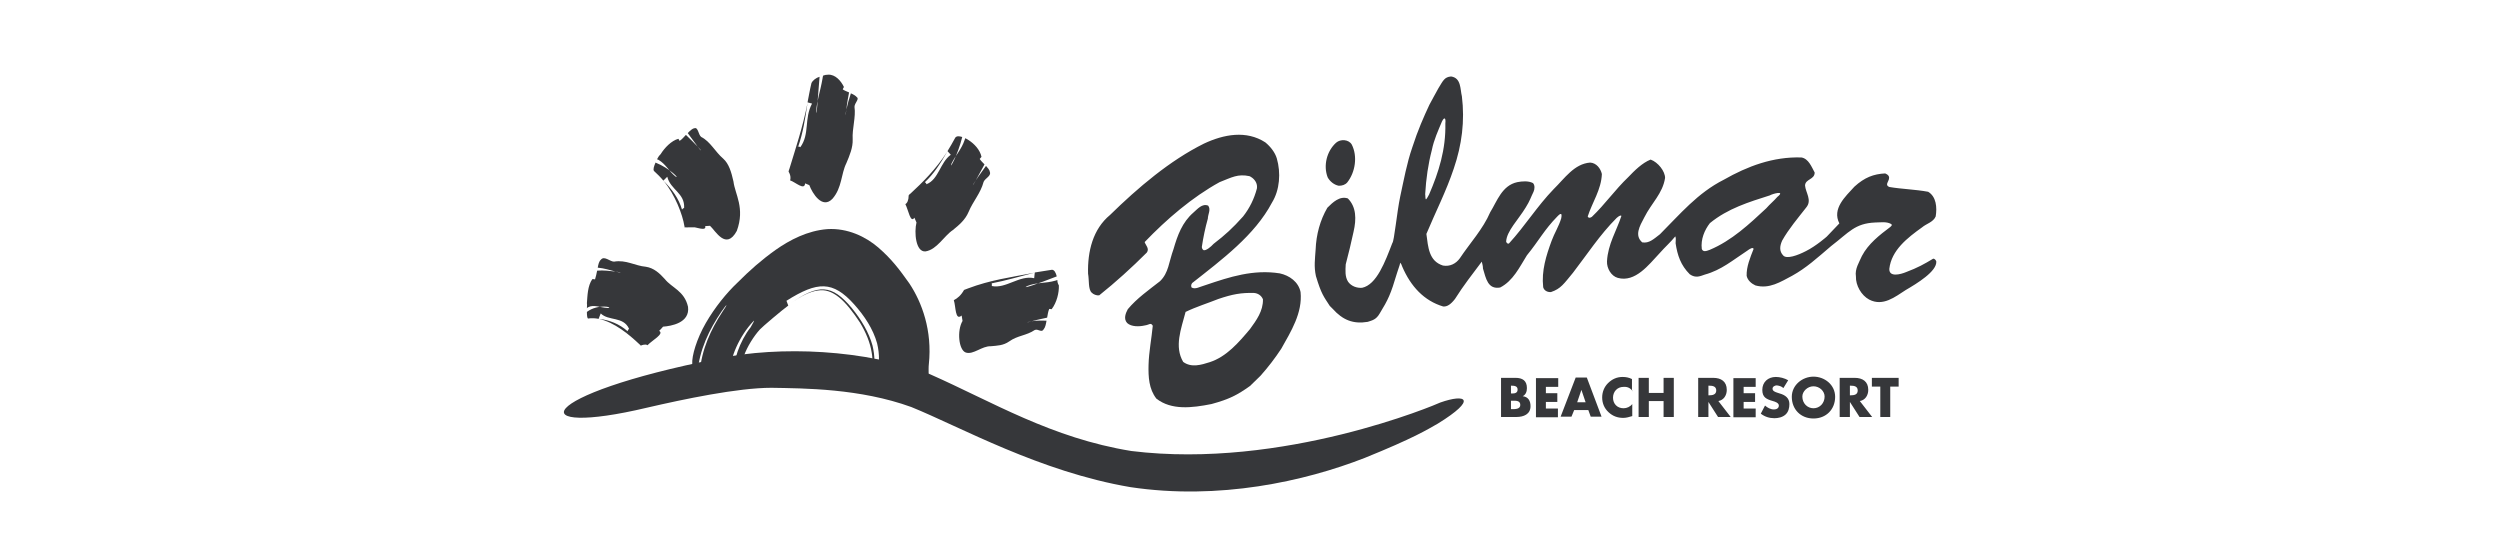
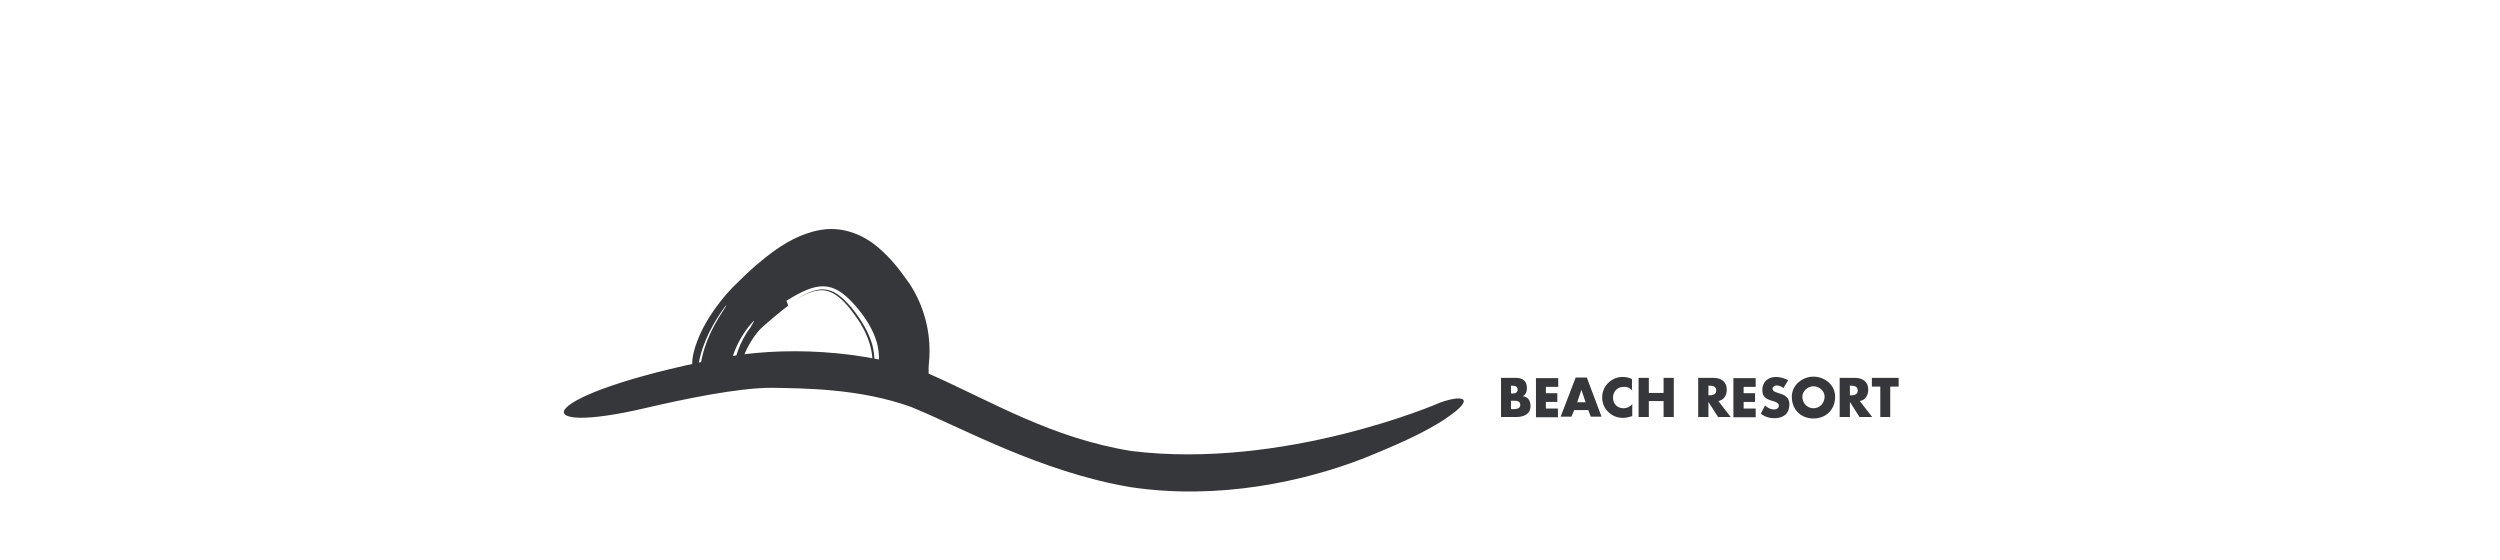
<svg xmlns="http://www.w3.org/2000/svg" width="500px" height="112px" viewBox="0 0 301 112" version="1.1">
  <g id="surface1">
-     <path style=" stroke:none;fill-rule:evenodd;fill:rgb(21.176%,21.569%,22.745%);fill-opacity:1;" d="M 17.879 61.66 L 18.059 61.48 C 19.266 60.816 20.527 61.539 22.094 61.602 C 23.297 61.48 20.105 60.695 17.879 62.383 C 17.879 63.105 17.941 63.648 18.121 63.707 C 18.844 63.586 19.566 63.648 20.227 63.77 C 20.348 63.465 20.527 62.926 20.648 62.684 C 22.215 64.25 25.164 63.227 26.309 65.754 C 26.188 65.875 26.066 66.055 26.008 66.238 C 25.945 66.418 25.887 66.477 25.766 66.418 C 25.887 66.477 25.945 66.355 26.008 66.238 C 24.383 64.793 22.395 64.008 20.289 63.77 C 23.418 64.492 26.246 66.84 28.355 68.824 C 28.473 68.887 28.594 69.066 28.656 69.125 C 29.496 68.766 29.98 68.945 29.98 69.066 C 30.941 68.043 33.41 66.777 32.328 66.176 C 32.508 65.996 32.93 65.574 33.109 65.332 C 34.676 65.215 38.527 64.609 38.105 61.359 C 37.383 58.168 34.855 57.566 33.473 55.82 C 32.387 54.613 31.242 53.59 29.68 53.352 C 27.512 53.168 25.707 51.906 23.297 52.328 C 22.516 52.328 21.371 51.121 20.707 51.906 C 20.289 52.266 20.168 52.867 20.047 53.531 C 21.371 53.652 22.453 54.012 23.598 54.312 C 25.043 54.496 24.984 54.676 23.598 54.312 C 22.395 54.195 21.25 54.012 19.926 54.133 C 19.805 54.734 19.684 55.336 19.504 55.879 C 19.324 55.82 19.145 55.82 18.965 55.82 C 18 57.203 18 59.191 17.879 60.637 C 17.941 60.996 17.879 61.301 17.879 61.66 Z M 31.906 31.855 L 32.207 31.973 C 33.652 32.816 34.312 34.262 35.578 35.285 C 36.602 35.949 34.496 33.66 31.605 32.516 C 31.305 33.238 31.062 33.902 31.305 34.203 C 31.965 34.805 32.629 35.465 33.172 36.129 L 33.953 35.348 C 34.613 37.996 37.504 38.598 37.324 41.609 C 37.145 41.609 37.023 41.789 36.902 41.91 C 36.781 42.031 36.66 42.09 36.602 41.969 C 36.66 42.09 36.781 42.031 36.902 41.91 C 36.242 39.684 34.914 37.875 33.23 36.188 C 35.52 38.961 37.023 42.934 37.383 45.223 C 37.445 45.344 37.383 45.402 37.383 45.461 C 37.746 45.461 38.047 45.523 38.168 45.461 C 38.105 45.461 38.527 45.461 38.828 45.461 C 39.07 45.461 39.191 45.461 39.371 45.461 C 39.371 45.461 39.312 45.461 39.43 45.461 C 39.793 45.523 40.152 45.645 40.516 45.703 C 41.117 45.824 41.719 45.824 41.539 45.223 C 41.777 45.223 42.262 45.16 42.5 45.16 C 43.586 46.125 45.691 50.16 47.859 46.184 C 49.543 41.609 47.496 38.84 47.195 36.309 C 46.777 34.441 46.293 32.758 45.148 31.734 C 43.523 30.348 42.562 28.301 40.754 27.398 C 40.152 26.977 40.152 25.352 39.371 25.652 C 38.949 25.711 38.527 26.133 38.047 26.613 C 38.707 27.52 39.371 28.422 40.031 29.324 C 40.996 30.289 40.875 30.469 40.031 29.324 C 39.25 28.543 38.469 27.699 37.684 26.977 C 37.266 27.398 36.902 27.879 36.422 28.18 C 36.422 28.18 36.242 27.879 36.18 27.758 C 34.797 28.121 33.41 29.566 32.629 30.832 C 32.266 31.191 32.086 31.492 31.906 31.855 Z M 65.137 15.113 C 65.078 15.293 65.016 15.477 65.016 15.656 C 64.535 18.426 63.871 20.051 63.75 22.219 C 63.812 23.727 63.992 20.352 64.414 15.355 C 63.75 15.535 63.031 16.078 62.789 16.621 C 62.426 18.125 62.246 19.328 62.008 20.473 L 62.91 20.715 C 61.285 23.727 62.488 26.797 60.562 29.445 C 60.441 29.324 60.262 29.324 60.141 29.324 C 60.02 29.324 59.898 29.266 59.961 29.145 C 59.898 29.324 60.02 29.324 60.141 29.324 C 61.102 26.555 61.523 23.844 62.008 20.594 C 61.043 25.473 59.598 29.746 58.395 33.719 C 58.332 33.902 58.215 34.203 58.215 34.324 C 58.695 35.105 58.637 35.828 58.516 36.07 C 59.598 36.43 61.402 38.176 61.523 36.672 L 62.367 37.031 C 62.969 38.656 64.957 41.91 67.004 39.742 C 68.93 37.516 68.688 34.805 69.773 32.637 C 70.434 31.07 71.098 29.504 71.035 27.879 C 70.914 25.652 71.699 23.422 71.398 21.375 C 71.398 20.594 72.422 19.812 71.879 19.449 C 71.637 19.148 71.215 18.906 70.676 18.668 C 70.312 19.75 70.012 20.836 69.773 21.918 C 69.59 23.422 69.473 23.422 69.773 21.918 C 69.891 20.715 70.133 19.449 70.312 18.484 C 69.891 18.305 69.41 18.125 69.051 17.883 C 69.109 17.703 69.168 17.582 69.289 17.402 C 68.688 16.137 67.543 14.875 66.16 14.934 C 65.797 14.934 65.438 14.992 65.137 15.113 Z M 93.551 27.641 L 93.43 28 C 92.77 29.926 91.625 31.012 90.781 32.758 C 90.301 34.082 92.047 31.07 92.949 27.398 C 92.348 27.219 91.863 27.156 91.562 27.52 C 91.023 28.48 90.539 29.387 90 30.227 C 90.18 30.41 90.48 30.77 90.66 30.949 C 88.492 32.516 88.254 35.887 85.785 36.852 C 85.785 36.672 85.605 36.551 85.484 36.43 C 85.363 36.309 85.305 36.25 85.422 36.129 C 85.305 36.25 85.363 36.309 85.484 36.43 C 87.23 34.805 88.555 32.758 89.938 30.348 C 87.652 33.902 84.941 36.551 82.594 38.719 C 82.473 38.777 82.293 38.961 82.234 39.078 C 82.234 40.043 81.934 40.645 81.57 40.824 C 82.172 41.969 82.594 44.738 83.379 43.535 L 83.797 44.5 C 83.316 46.426 83.617 50.461 85.605 50.281 C 87.891 49.918 89.277 47.207 91.082 46.004 C 92.348 44.98 93.551 43.957 94.215 42.391 C 95.117 40.223 96.621 38.656 97.223 36.371 C 97.523 35.648 98.727 35.227 98.488 34.441 C 98.426 33.961 98.066 33.602 97.703 33.18 C 97.043 34.141 96.32 35.047 95.656 36.07 C 94.934 37.395 94.816 37.332 95.656 36.07 C 96.262 34.984 96.801 33.961 97.402 32.879 C 97.043 32.516 96.68 32.156 96.441 31.793 L 96.801 31.371 C 96.5 29.926 95.297 28.723 94.273 28.059 C 94.031 27.879 93.793 27.758 93.551 27.641 Z M 111.973 56 L 111.609 56.121 C 109.562 56.723 107.879 56.422 105.953 57.203 C 104.566 57.926 108.059 56.781 111.852 55.277 C 111.672 54.555 111.371 53.953 110.887 53.953 C 109.684 54.133 108.539 54.312 107.457 54.496 L 107.336 55.641 C 104.387 54.977 101.68 57.805 98.848 57.203 C 98.91 57.023 98.848 56.844 98.848 56.664 C 98.848 56.48 98.848 56.359 99.027 56.359 C 98.848 56.422 98.848 56.543 98.848 56.664 C 101.68 56.121 104.266 55.336 107.336 54.555 C 102.641 55.457 98.547 56 94.094 57.688 L 93.309 57.988 C 92.707 59.07 91.984 59.672 91.262 60.035 C 91.684 61.301 91.504 64.25 92.828 63.105 C 92.887 63.348 92.949 63.887 93.008 64.188 C 91.863 66.117 92.227 70.031 93.672 70.512 C 95.176 70.992 96.863 69.188 98.668 69.246 C 99.934 69.125 101.137 69.125 102.34 68.285 C 104.027 67.078 105.77 67.141 107.457 65.996 C 108.121 65.695 108.84 66.656 109.262 65.816 C 109.562 65.453 109.684 64.852 109.805 64.129 C 108.84 64.129 107.879 64.07 106.855 64.25 C 105.59 64.609 105.59 64.492 106.855 64.25 C 107.879 63.949 108.902 63.77 109.926 63.527 C 110.047 62.926 110.105 62.324 110.348 61.781 L 110.828 61.84 C 111.852 60.516 112.332 58.527 112.273 57.082 C 112.031 56.664 111.973 56.359 111.973 56 Z M 111.973 56 " />
-     <path style=" stroke:none;fill-rule:evenodd;fill:rgb(21.176%,21.569%,22.745%);fill-opacity:1;" d="M 170.848 28.902 C 172.051 31.25 171.57 34.441 169.945 36.492 C 169.523 36.973 168.922 37.152 168.258 37.152 C 167.297 36.973 166.453 36.25 166.031 35.465 C 165.129 33.117 165.852 30.227 167.719 28.543 C 168.621 27.758 170.246 27.879 170.848 28.902 Z M 287.758 52.266 C 287.695 52.086 287.453 51.727 287.152 51.727 C 285.348 52.809 284.082 53.531 281.676 54.434 C 280.652 54.855 278.305 55.52 278.363 53.773 C 278.785 50.039 281.977 47.57 284.926 45.461 C 285.77 44.738 287.152 44.438 287.637 43.293 C 287.938 41.488 287.758 39.32 286.129 38.355 C 283.543 37.875 280.773 37.816 278.363 37.395 C 277.223 36.91 278.664 36.07 278.246 35.227 C 278.125 34.984 277.824 34.805 277.523 34.684 C 275.234 34.805 273.43 35.465 271.383 37.332 C 269.574 39.32 266.867 41.73 268.371 44.68 L 265.844 47.328 C 265.844 47.328 263.734 49.195 261.688 50.219 C 260.062 51.062 257.777 51.906 257.113 51.062 C 256.391 50.281 256.391 49.316 256.934 48.113 C 258.258 45.762 260.062 43.656 261.75 41.488 C 262.953 40.043 261.629 38.539 261.508 37.094 C 261.57 35.77 263.434 35.949 263.434 34.504 C 262.832 33.418 262.23 31.734 260.785 31.492 C 255.129 31.312 250.012 33.238 245.254 35.949 C 240.016 38.598 236.527 42.812 232.492 46.848 C 231.227 47.812 230.324 48.715 228.941 48.473 C 227.375 47.09 228.398 45.281 229.363 43.477 C 230.809 40.586 233.035 38.719 233.516 35.586 C 233.516 34.262 232.133 32.457 230.625 31.914 C 228.941 32.578 227.375 34.141 226.172 35.406 C 223.461 37.996 221.535 40.824 218.887 43.355 C 218.645 43.535 218.227 43.715 218.043 43.293 C 218.949 40.465 220.754 37.934 220.875 34.805 C 220.633 33.719 219.789 32.578 218.527 32.516 C 215.336 32.758 213.41 35.707 211.242 37.816 C 207.93 41.246 205.523 45.16 202.332 48.652 C 202.09 48.895 201.789 48.535 201.73 48.352 C 201.789 46.246 204.199 43.898 205.645 41.488 C 206.484 40.164 206.668 39.441 207.207 38.355 C 207.449 37.816 207.508 37.031 207.09 36.609 C 206.125 36.129 204.922 36.25 203.957 36.43 C 200.887 37.094 199.926 40.223 198.539 42.453 C 197.094 45.824 194.508 48.594 192.461 51.664 C 191.676 52.75 190.473 53.352 189.09 53.109 C 186.258 52.207 186.137 49.438 185.777 46.785 C 187.582 42.453 189.75 38.238 191.254 33.719 C 192.879 28.965 193.484 24.207 192.879 19.27 C 192.52 17.824 192.762 15.594 190.715 15.293 C 189.391 15.414 189.148 16.078 188.184 17.645 C 187.523 18.785 186.922 19.992 186.379 20.953 C 185.234 23.422 184.09 25.953 182.949 29.504 C 181.863 32.637 181.262 36.008 180.539 39.32 C 179.879 42.453 179.336 48.293 178.973 48.594 C 177.531 52.328 175.844 56.965 172.895 57.566 C 171.871 57.625 170.789 57.266 170.125 56.359 C 169.465 55.336 169.582 54.074 169.645 52.867 C 170.246 50.641 170.727 48.535 171.207 46.367 C 171.812 43.777 171.75 41.367 170.066 39.684 C 168.441 39.141 167.055 40.465 165.973 41.547 C 164.527 44.016 163.742 46.906 163.625 49.918 C 163.504 51.785 163.262 53.289 163.684 55.219 C 164.766 58.832 165.25 59.312 166.453 61.18 L 167.055 61.781 C 169.043 64.008 171.148 64.852 174.039 64.371 C 174.941 64.07 175.723 63.949 176.445 62.684 C 178.133 59.914 178.613 58.949 179.938 54.496 C 180.418 53.109 180.602 52.566 180.48 52.508 C 180.781 52.75 180.84 53.051 180.961 53.352 C 182.648 57.266 185.297 60.156 189.148 61.301 C 189.93 61.359 190.652 60.879 191.496 59.793 C 193.242 57.023 194.926 54.918 196.855 52.328 C 196.973 52.809 197.094 53.23 197.094 53.711 C 197.695 55.699 198.059 57.926 200.527 57.504 C 203.113 56.18 204.379 53.473 205.883 51.062 C 208.293 48.113 209.316 46.004 211.965 43.293 C 212.266 42.992 213.047 42.152 212.746 43.656 C 212.266 45.281 211.363 46.668 210.82 48.172 C 209.738 51.121 208.773 54.133 209.137 57.445 C 209.316 58.109 209.977 58.469 210.699 58.41 C 212.688 57.746 213.289 56.723 215.094 54.555 C 217.926 50.883 220.453 46.969 223.824 43.594 C 224.062 43.414 224.547 42.934 224.785 43.176 C 223.824 46.125 222.078 48.836 221.898 52.266 C 221.836 53.652 222.738 55.219 224.062 55.578 C 227.555 56.543 230.266 52.93 232.312 50.762 C 233.637 49.258 234.539 48.535 235.562 47.27 C 235.684 47.629 235.684 47.812 235.621 48.652 C 235.984 51.062 236.645 53.051 238.453 54.855 C 239.656 55.699 240.559 55.219 241.461 54.918 C 244.773 54.012 247.062 52.027 250.012 50.098 C 250.312 49.859 251.156 49.316 251.215 49.797 C 250.551 51.484 249.77 53.352 249.828 55.156 C 250.012 56.059 250.793 56.723 251.574 57.082 C 254.344 57.867 256.633 56.359 258.922 55.156 C 261.75 53.59 263.855 51.664 266.746 49.195 C 270.297 46.484 271.441 44.68 275.535 44.5 C 276.559 44.5 277.762 44.258 278.727 44.801 C 279.027 45.039 278.727 45.223 278.547 45.402 C 276.379 47.027 274.152 48.773 272.887 51.184 C 272.344 52.449 271.441 53.773 271.684 55.277 C 271.621 57.082 272.766 59.07 274.332 59.914 C 277.102 61.359 279.508 59.371 281.676 57.988 C 283.844 56.723 287.938 54.254 287.758 52.266 Z M 185.719 39.863 C 185.535 39.922 185.598 39.078 185.535 38.84 C 185.719 35.707 186.137 32.816 186.859 30.047 C 187.281 27.941 188.125 26.133 188.906 24.266 C 189.391 23.305 189.691 23.605 189.57 24.688 C 189.691 29.867 188.246 34.441 186.32 38.898 C 186.258 39.02 185.836 39.801 185.719 39.863 Z M 255.969 39.379 C 255.246 40.223 254.527 40.766 253.742 41.668 C 250.371 44.801 246.879 48.113 242.426 49.977 C 241.645 50.281 241.102 50.398 240.859 49.797 C 240.621 47.871 241.402 46.004 242.484 44.621 C 246.098 41.668 250.312 40.406 254.465 39.078 C 254.945 38.777 257.715 37.996 255.969 39.379 Z M 160.613 58.41 C 160.191 56.359 158.387 55.098 156.461 54.676 C 151.164 53.832 146.406 55.398 141.77 56.965 C 140.328 57.387 139.605 57.926 138.82 57.504 C 138.641 57.145 138.762 56.844 138.941 56.602 C 144.902 51.906 151.465 47.027 154.895 40.523 C 156.461 37.996 156.699 34.562 155.859 31.672 C 155.496 30.469 154.594 29.324 153.57 28.48 C 149.777 26.012 145.262 26.855 141.289 28.723 C 134.488 32.094 128.105 37.516 122.508 42.992 C 119.074 45.824 117.992 50.281 118.113 54.734 C 118.352 56 118.113 57.867 118.836 58.527 C 119.195 58.891 119.797 59.133 120.34 59.07 C 123.652 56.422 126.84 53.531 129.852 50.52 C 130.453 49.738 129.609 49.016 129.43 48.414 C 133.824 43.836 138.941 39.441 144.418 36.43 C 146.887 35.465 148.031 34.742 150.379 35.227 C 150.621 35.348 150.559 35.285 150.98 35.586 C 151.645 36.129 152.004 36.852 151.883 37.695 C 151.344 39.742 150.441 41.609 149.117 43.293 C 147.008 45.645 145.562 46.969 143.215 48.773 C 142.676 49.375 141.711 50.16 141.23 50.039 C 140.988 49.918 140.867 49.617 140.867 49.375 C 141.168 47.391 141.531 45.645 142.07 43.715 C 142.07 42.875 142.734 41.91 142.133 41.125 C 140.93 40.645 140.023 41.789 139.184 42.512 C 136.953 44.438 135.992 47.09 135.211 49.797 C 134.246 52.449 134.246 54.555 132.5 56.242 C 130.273 57.988 127.863 59.672 126.059 61.84 C 125.637 62.625 125.156 63.77 125.938 64.609 C 126.781 65.395 128.406 65.332 129.43 65.094 C 130.395 64.973 130.633 64.43 131.055 65.152 C 130.816 67.684 130.273 70.391 130.211 72.98 C 130.152 75.391 130.273 77.797 131.777 79.727 C 134.789 82.074 138.883 81.59 142.793 80.809 C 146.348 79.844 147.973 79.004 150.5 77.195 C 151.164 76.535 151.766 75.992 152.605 75.148 C 154.113 73.461 155.496 71.656 156.762 69.73 C 158.688 66.297 161.035 62.562 160.613 58.41 Z M 150.5 65.816 C 148.273 68.465 145.805 71.355 142.434 72.438 C 140.746 72.98 138.762 73.582 137.137 72.379 C 135.328 69.309 136.715 65.816 137.617 62.383 C 139.723 61.359 142.07 60.637 144.18 59.793 C 147.008 58.832 148.754 58.527 151.281 58.59 C 152.125 58.648 152.789 59.133 153.09 59.855 C 153.148 62.203 151.766 64.07 150.5 65.816 Z M 150.5 65.816 " />
    <path style=" stroke:none;fill-rule:evenodd;fill:rgb(21.176%,21.569%,22.745%);fill-opacity:1;" d="M 39.973 74.785 C 40.336 69.969 42.379 65.875 44.789 62.324 C 45.992 60.578 46.172 60.637 44.969 62.383 C 42.684 65.875 40.816 69.91 40.453 74.426 C 40.996 74.066 41.477 73.762 41.961 74.246 C 41.961 74.246 41.898 74.668 41.898 75.27 L 46.715 75.27 C 46.777 75.207 46.777 75.148 46.836 75.09 C 46.715 74.906 46.715 74.668 46.656 74.426 C 46.293 71.836 48.461 67.078 51.172 64.25 C 51.531 63.828 51.109 64.672 50.629 65.453 C 48.402 68.285 47.016 72.5 47.438 74.305 C 48.039 73.461 48.641 72.559 49.305 71.113 C 49.965 69.309 51.23 67.262 52.496 65.875 C 52.914 65.395 57.191 61.781 58.152 61.117 L 57.793 60.156 C 63.992 56.242 67.062 56.121 71.336 60.879 C 73.383 63.164 75.129 65.816 75.914 68.645 C 76.453 70.875 76.453 73.039 75.73 75.27 L 86.145 77.258 C 86.328 76.473 86.145 73.703 86.266 72.859 C 86.988 66.117 84.883 60.457 82.355 56.664 C 80.426 53.953 78.863 51.844 76.152 49.496 C 73.625 47.328 70.012 45.582 65.98 45.824 C 62.008 46.125 58.453 47.992 55.625 49.977 C 52.676 52.086 50.449 54.074 47.98 56.543 C 45.812 58.59 43.465 61.48 41.66 64.609 C 39.852 67.742 38.828 71.176 38.949 72.801 C 38.77 75.207 39.43 75.207 39.973 74.785 Z M 39.973 74.785 " />
    <path style=" stroke:none;fill-rule:evenodd;fill:rgb(21.176%,21.569%,22.745%);fill-opacity:1;" d="M 74.949 75.27 C 75.551 73.16 75.492 71.176 75.008 69.125 C 74.285 66.477 72.723 63.887 70.855 61.602 C 66.883 56.844 64.172 56.723 58.516 60.758 C 60.621 59.25 62.547 58.289 64.055 58.109 C 65.496 57.867 66.82 58.289 68.266 59.434 C 69.652 60.516 71.215 62.562 72.48 64.492 C 73.684 66.477 74.527 68.523 74.828 70.453 C 75.129 72.016 75.008 73.645 74.527 75.27 Z M 74.949 75.27 " />
    <path style=" stroke:none;fill-rule:evenodd;fill:rgb(21.176%,21.569%,22.745%);fill-opacity:1;" d="M 202.695 80.145 L 202.875 80.145 C 203.535 80.145 204.559 80.027 204.559 80.988 C 204.559 81.832 203.535 81.832 202.934 81.832 L 202.695 81.832 Z M 203.777 83.398 C 205.223 83.398 206.605 82.855 206.605 81.23 C 206.605 80.145 206.125 79.363 205.043 79.242 C 205.645 78.941 205.883 78.34 205.883 77.617 C 205.883 76.113 204.98 75.57 203.598 75.57 L 200.707 75.57 L 200.707 83.398 Z M 202.695 77.137 L 202.812 77.137 C 203.355 77.137 204.02 77.195 204.02 77.918 C 204.02 78.582 203.477 78.699 202.934 78.699 L 202.695 78.699 Z M 209.676 77.316 L 209.676 78.641 L 211.965 78.641 L 211.965 80.387 L 209.676 80.387 L 209.676 81.711 L 212.086 81.711 L 212.086 83.457 L 207.691 83.457 L 207.691 75.629 L 212.145 75.629 L 212.145 77.375 L 209.676 77.375 Z M 217.621 80.449 L 215.938 80.449 L 216.781 77.977 Z M 218.164 82.012 L 218.645 83.336 L 220.812 83.336 L 217.863 75.508 L 215.637 75.508 L 212.625 83.336 L 214.793 83.336 L 215.336 82.012 Z M 227.016 78.219 C 226.594 77.617 225.992 77.316 225.207 77.375 C 223.945 77.375 223.102 78.34 223.102 79.543 C 223.102 80.75 223.945 81.652 225.207 81.652 C 225.871 81.652 226.531 81.352 226.953 80.809 L 226.953 83.219 C 226.293 83.398 225.809 83.578 225.148 83.578 C 224.004 83.578 223.039 83.219 222.199 82.434 C 221.355 81.652 220.934 80.629 220.934 79.484 C 220.934 78.398 221.355 77.375 222.078 76.652 C 222.922 75.812 223.883 75.391 225.027 75.391 C 225.691 75.391 226.293 75.508 226.895 75.812 L 226.895 78.219 Z M 233.215 78.582 L 233.215 75.57 L 235.262 75.57 L 235.262 83.398 L 233.215 83.398 L 233.215 80.207 L 230.266 80.207 L 230.266 83.398 L 228.219 83.398 L 228.219 75.57 L 230.266 75.57 L 230.266 78.582 Z M 242.184 77.137 L 242.363 77.137 C 243.027 77.137 243.75 77.258 243.75 78.098 C 243.75 78.941 242.969 79.062 242.363 79.062 L 242.184 79.062 Z M 244.172 80.207 C 245.254 80.027 245.855 79.062 245.855 77.977 C 245.855 76.293 244.715 75.57 243.148 75.57 L 240.137 75.57 L 240.137 83.398 L 242.184 83.398 L 242.184 80.387 L 244.109 83.398 L 246.641 83.398 Z M 249.227 77.316 L 249.227 78.641 L 251.516 78.641 L 251.516 80.387 L 249.227 80.387 L 249.227 81.711 L 251.637 81.711 L 251.637 83.457 L 247.18 83.457 L 247.18 75.629 L 251.637 75.629 L 251.637 77.375 L 249.227 77.375 Z M 257.176 77.617 C 256.812 77.258 256.332 77.137 255.852 77.074 C 255.488 77.074 255.008 77.316 255.008 77.738 C 255.008 78.219 255.551 78.398 255.91 78.52 L 256.453 78.699 C 257.535 79.004 258.379 79.605 258.379 80.809 C 258.379 81.59 258.199 82.375 257.598 82.918 C 256.992 83.457 256.152 83.641 255.367 83.641 C 254.344 83.641 253.441 83.336 252.66 82.734 L 253.504 81.109 C 253.984 81.531 254.586 81.891 255.309 81.891 C 255.789 81.891 256.27 81.652 256.27 81.109 C 256.27 80.566 255.488 80.328 255.066 80.207 C 253.805 79.844 252.961 79.484 252.961 77.977 C 252.961 76.414 254.105 75.391 255.668 75.391 C 256.453 75.391 257.414 75.629 258.137 76.051 Z M 263.195 77.258 C 264.398 77.258 265.422 78.219 265.422 79.305 C 265.422 80.629 264.457 81.652 263.195 81.652 C 261.992 81.652 260.969 80.688 260.969 79.305 C 260.969 78.281 261.992 77.258 263.195 77.258 Z M 263.195 75.328 C 260.969 75.328 258.859 77.016 258.859 79.363 C 258.859 81.891 260.664 83.699 263.195 83.699 C 265.723 83.699 267.527 81.891 267.527 79.363 C 267.527 76.953 265.422 75.328 263.195 75.328 Z M 270.48 77.137 L 270.66 77.137 C 271.32 77.137 272.043 77.258 272.043 78.098 C 272.043 78.941 271.32 79.062 270.66 79.062 L 270.48 79.062 Z M 272.465 80.207 C 273.547 80.027 274.152 79.062 274.152 77.977 C 274.152 76.293 273.008 75.57 271.441 75.57 L 268.434 75.57 L 268.434 83.398 L 270.48 83.398 L 270.48 80.387 L 272.406 83.398 L 274.934 83.398 Z M 278.605 83.398 L 276.559 83.398 L 276.559 77.316 L 274.875 77.316 L 274.875 75.57 L 280.23 75.57 L 280.23 77.316 L 278.547 77.316 L 278.547 83.398 Z M 188.547 80.508 C 193.664 78.699 196.07 79.785 188.066 84.723 C 185.836 85.988 183.25 87.613 173.438 91.586 C 161.395 96.285 144.301 100.078 126.602 97.43 C 108.48 94.355 92.586 85.387 82.773 81.41 C 72.48 77.676 61.344 77.676 54.781 77.559 C 48.039 77.559 37.203 79.844 29.918 81.531 C 4.875 87.492 6.922 79.062 44.125 71.715 C 56.406 69.125 73.684 69.848 86.508 74.848 C 98.91 80.328 110.77 87.613 126.781 90.203 C 157.121 93.934 187.824 80.867 188.547 80.508 Z M 188.547 80.508 " />
  </g>
</svg>